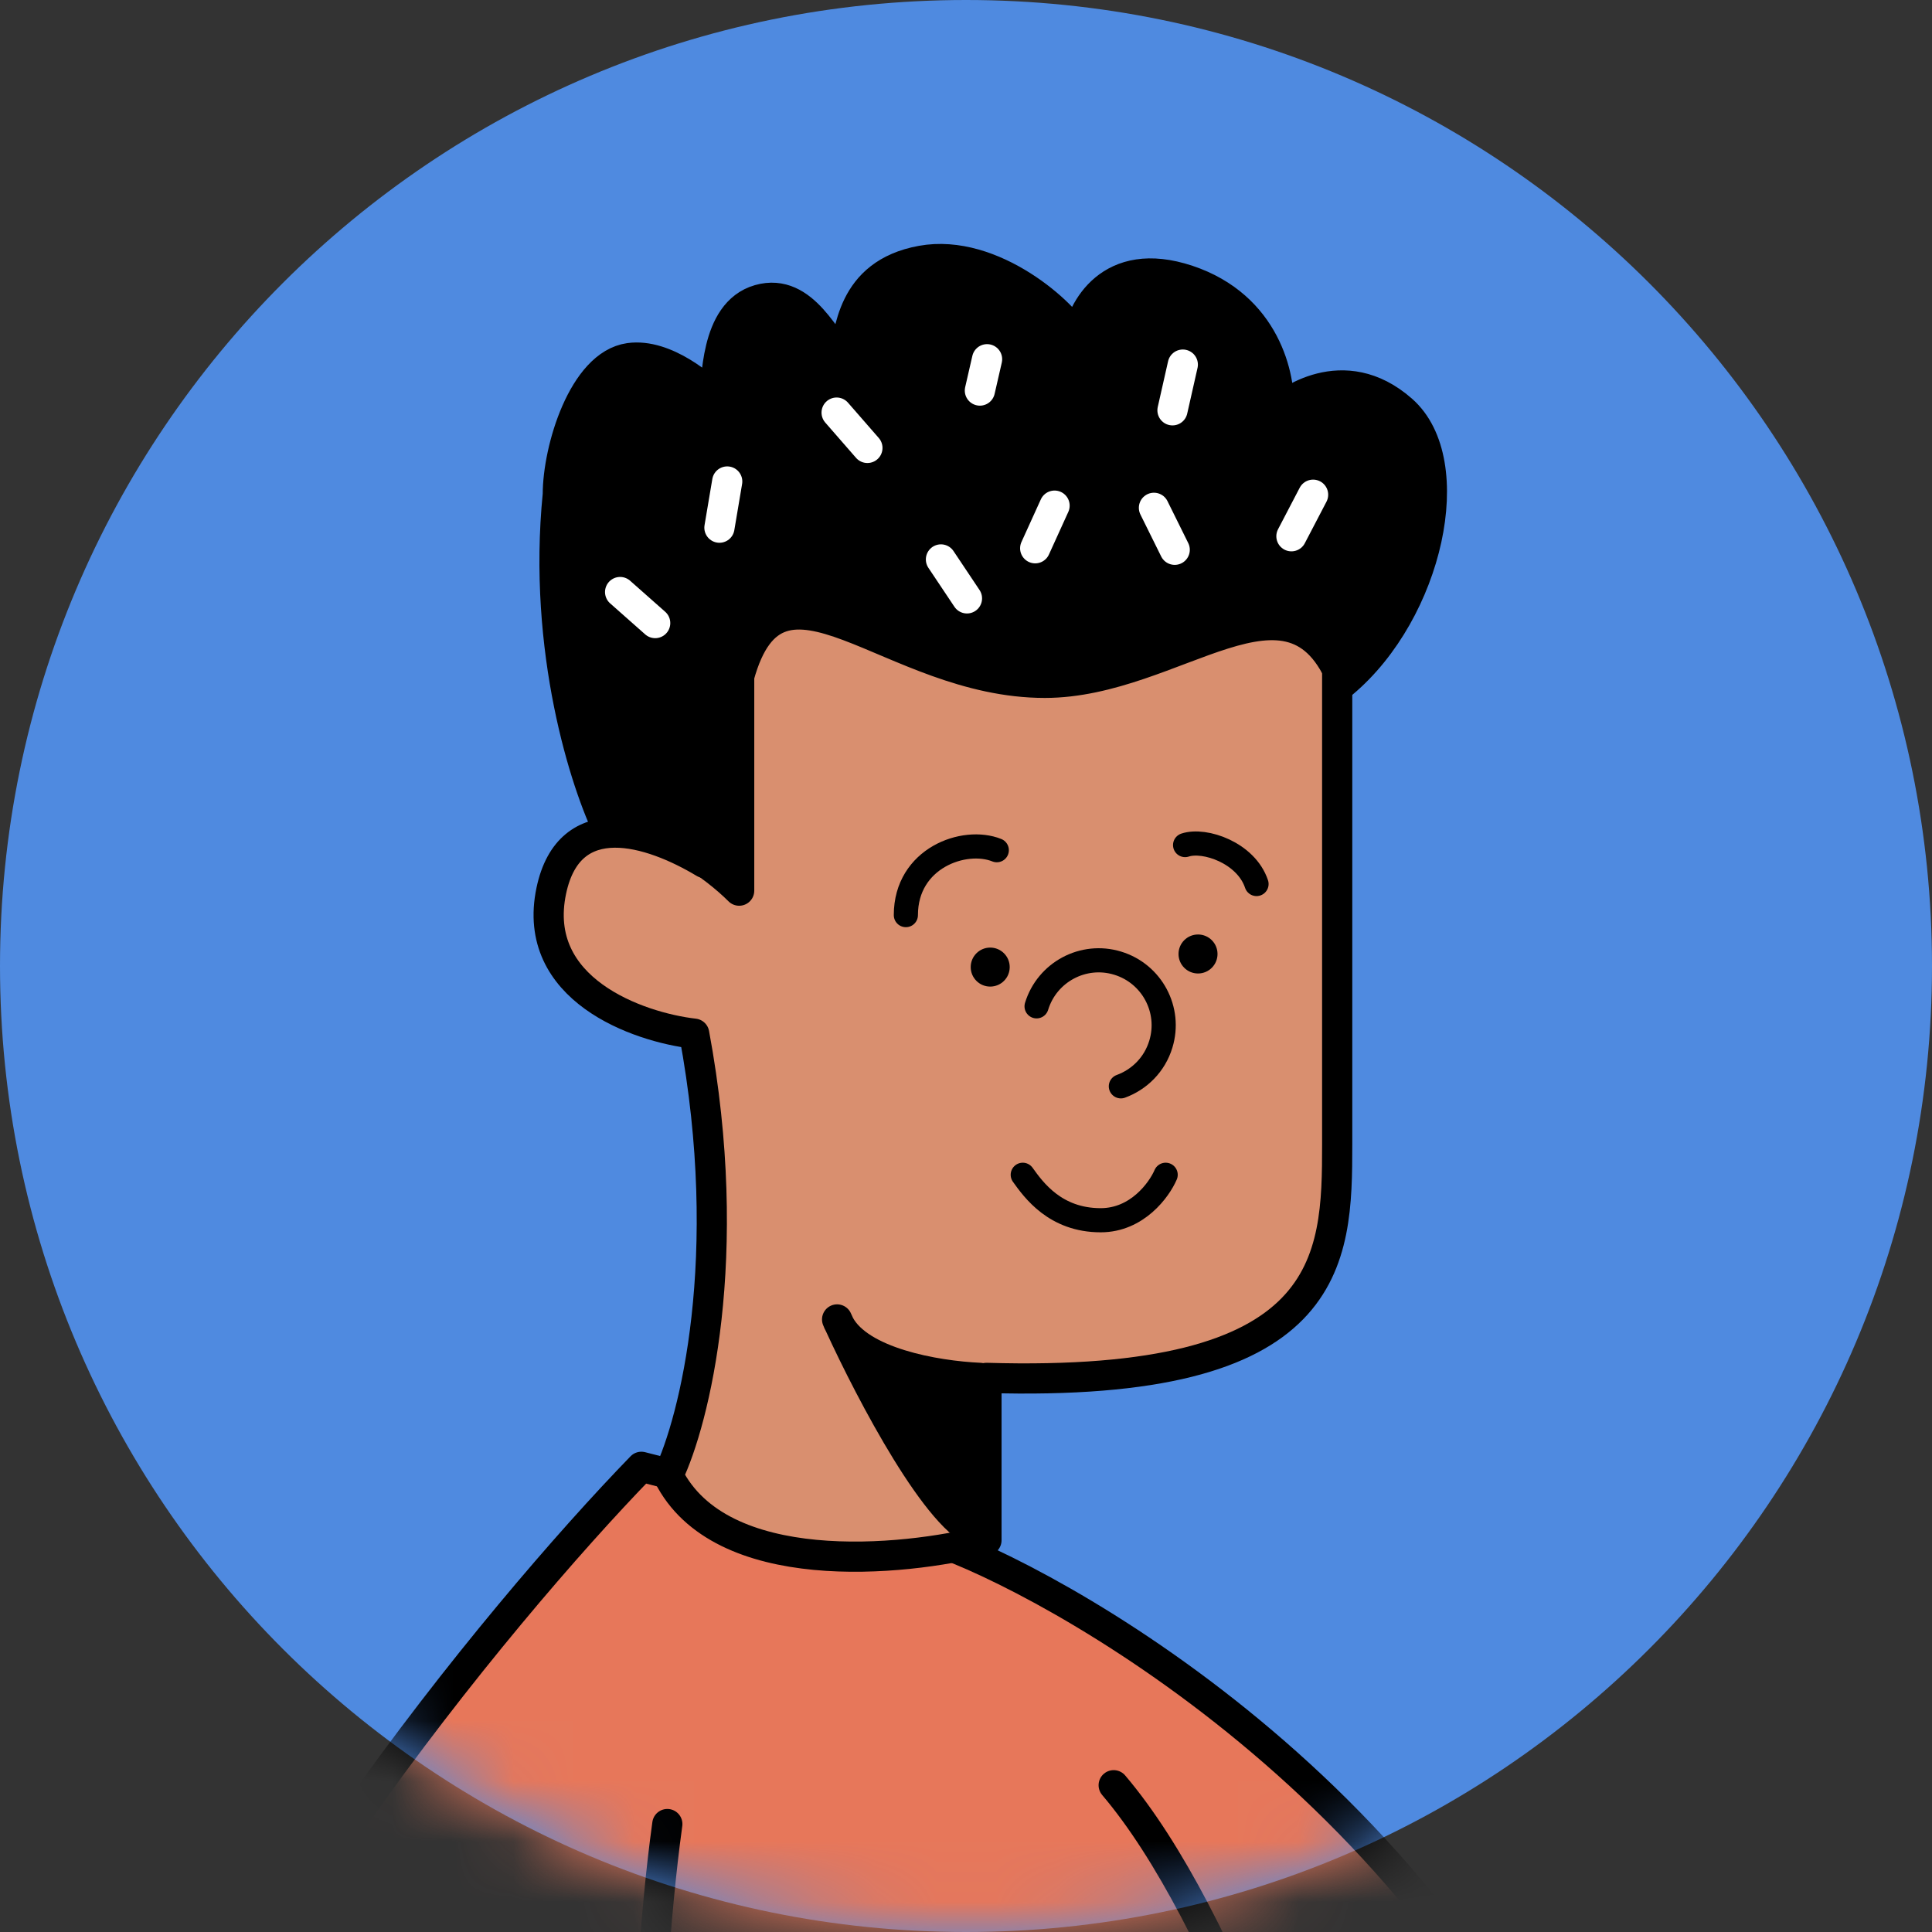
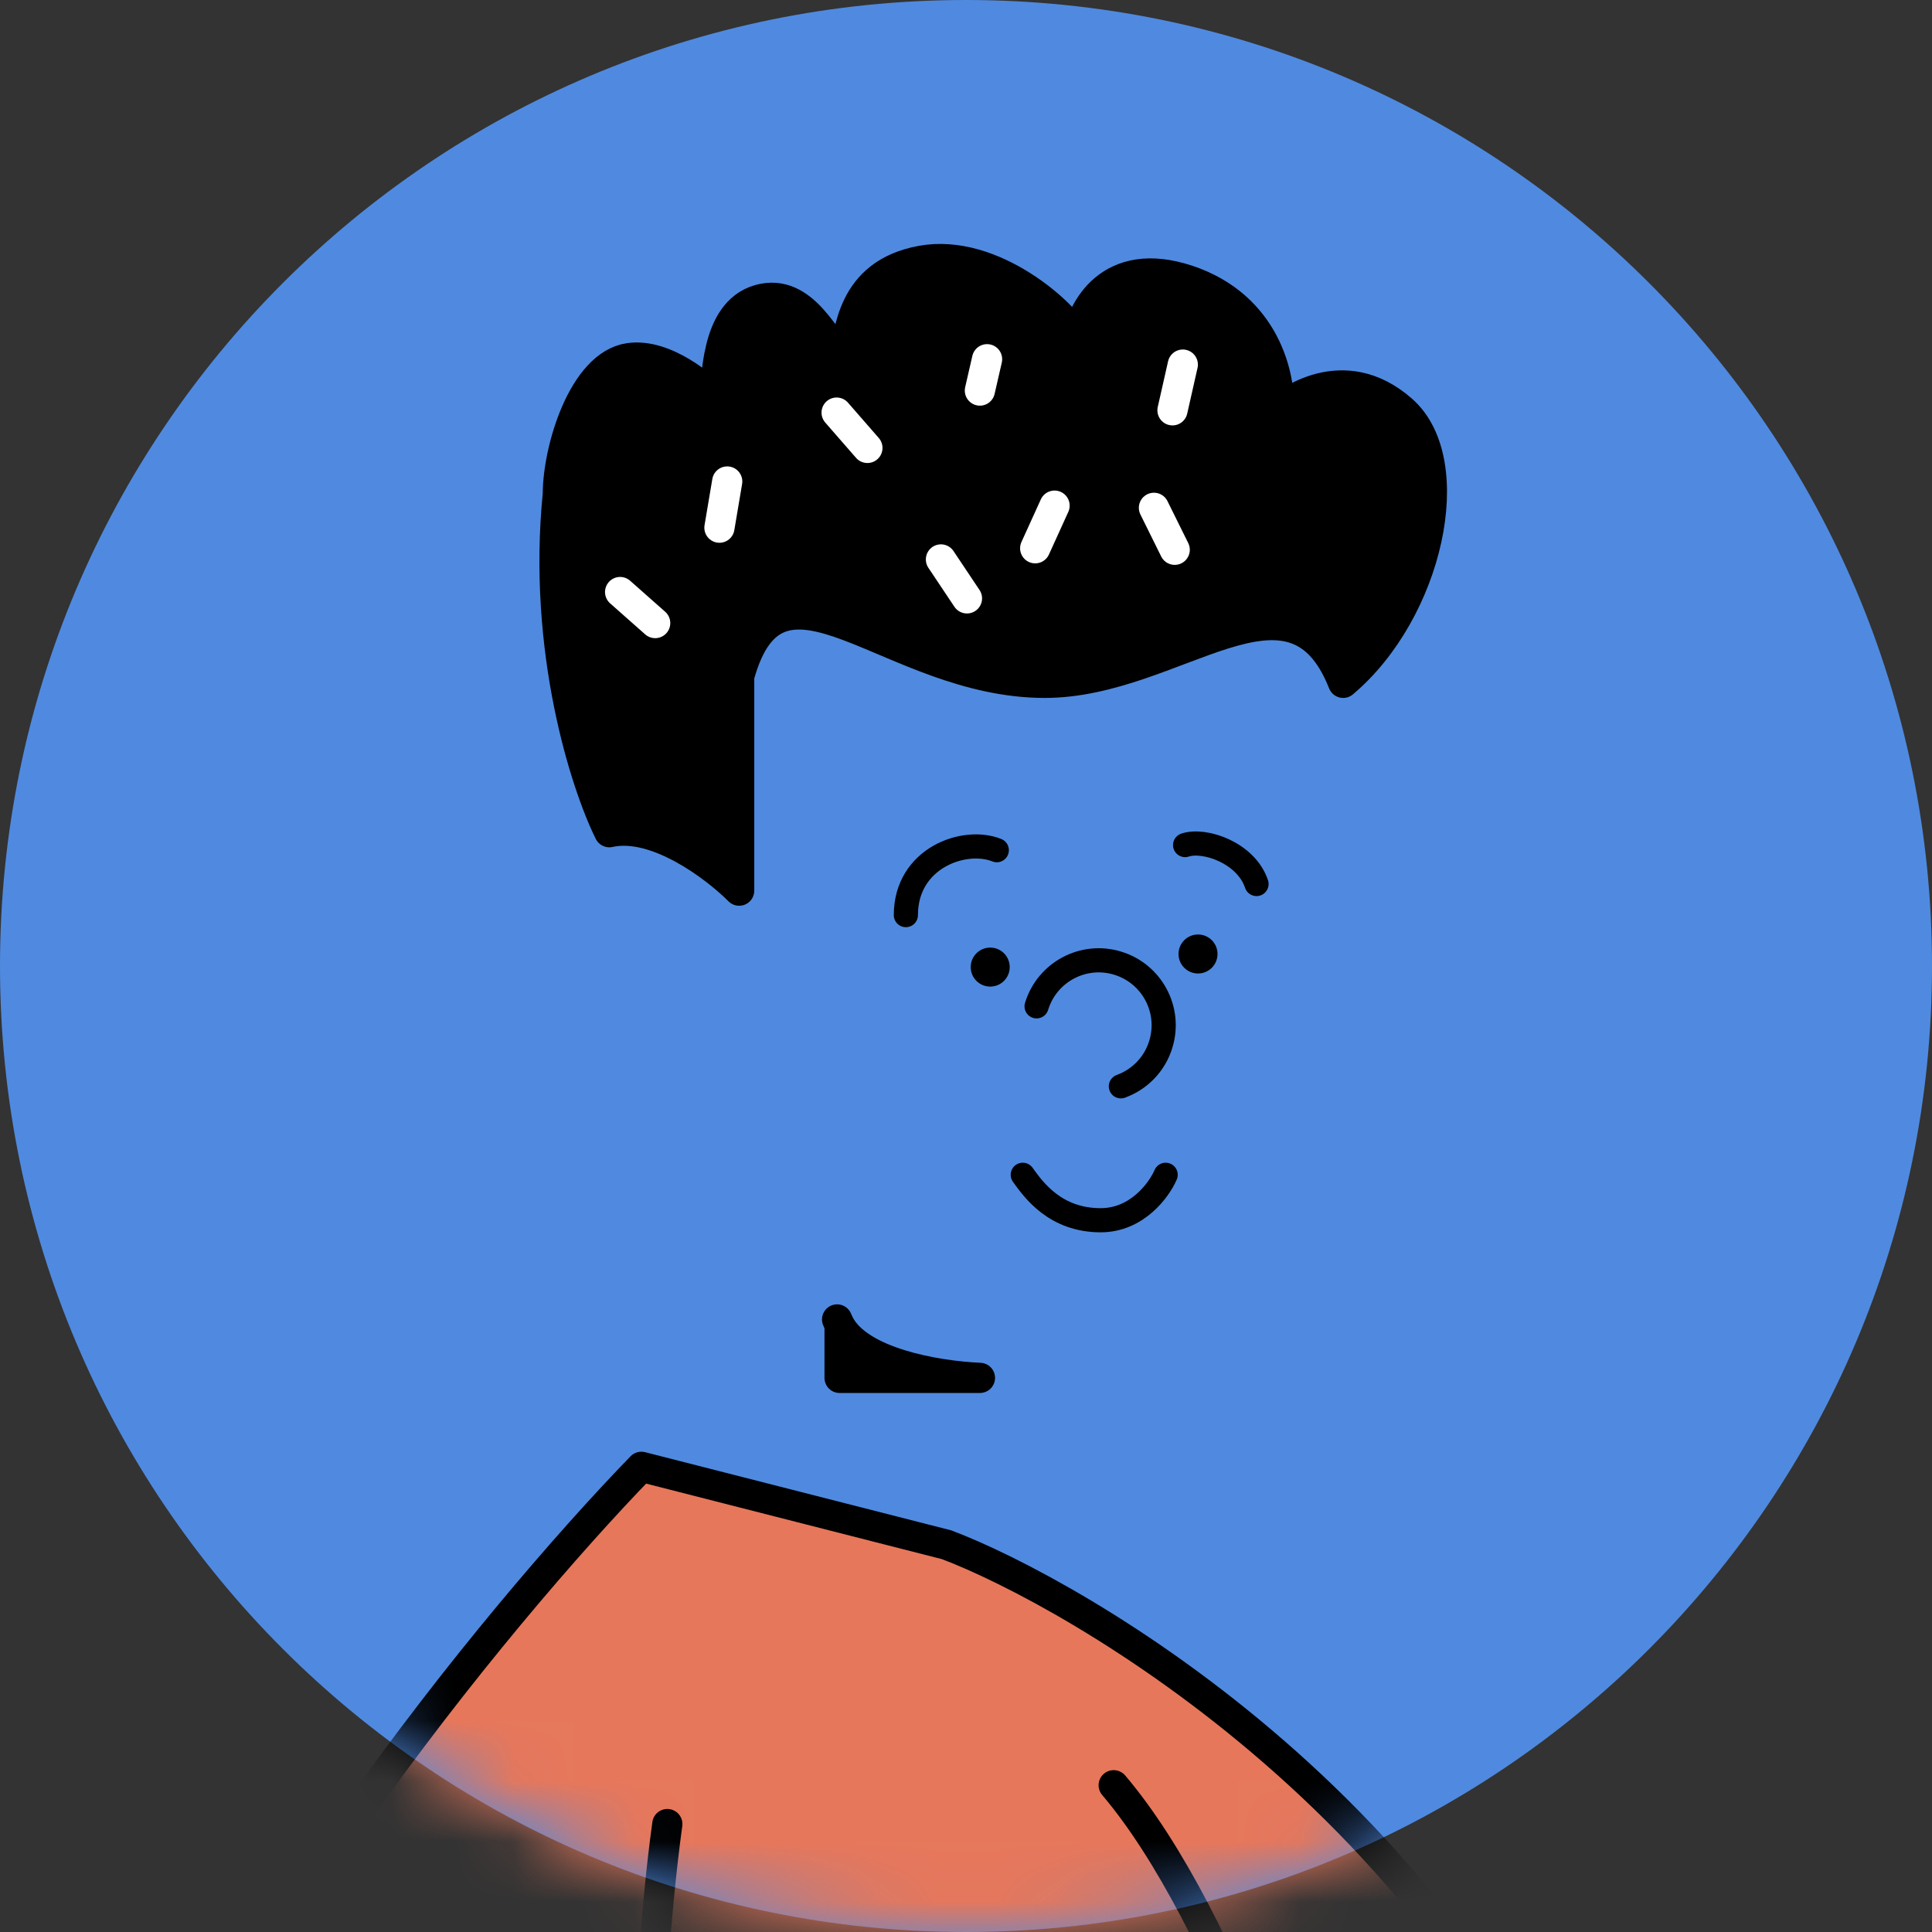
<svg xmlns="http://www.w3.org/2000/svg" width="32" height="32" viewBox="0 0 32 32" fill="none">
  <rect x="0" y="0" width="32" height="32" fill="#333333" stroke="none" />
  <path fill-rule="evenodd" clip-rule="evenodd" d="M0 16C0 7.163 7.163 -0 16 -0C24.836 -0 32 7.163 32 16C32 24.836 24.836 32 16 32C7.163 32 0 24.836 0 16Z" fill="#4F8AE0" />
  <mask id="mask0_3398_299690" style="mask-type:luminance" maskUnits="userSpaceOnUse" x="0" y="-1" width="32" height="33">
    <path fill-rule="evenodd" clip-rule="evenodd" d="M0 15.999C0 7.162 7.163 -0.001 16 -0.001C24.836 -0.001 32 7.162 32 15.999C32 24.835 24.836 31.999 16 31.999C7.163 31.999 0 24.835 0 15.999Z" fill="white" />
  </mask>
  <g mask="url(#mask0_3398_299690)">
    <path d="M10.623 24.295L15.679 25.586C17.753 26.369 24.451 30.106 26.621 37.207C27.827 41.152 25.36 45.763 25.36 52.371C22.026 51.188 18.123 52.694 13.958 53.555C11.998 53.96 7.683 53.124 5.782 52.694C7.848 51.575 8.472 44.232 8.472 39.786C7.181 39.033 3.954 38.495 1.802 37.957C3.179 32.88 8.256 26.734 10.623 24.295Z" fill="#E7775A" />
    <path d="M8.472 39.786C7.181 39.033 3.954 38.495 1.802 37.957C3.179 32.88 8.256 26.734 10.623 24.295L15.679 25.586C17.753 26.369 24.451 30.106 26.621 37.207C27.827 41.152 25.36 45.763 25.36 52.371C22.026 51.188 18.123 52.694 13.958 53.555C11.998 53.96 7.683 53.124 5.782 52.694C7.848 51.575 8.472 44.232 8.472 39.786ZM8.472 39.786L10.623 40.861C10.623 37.957 10.623 33.334 11.053 30.212" stroke="black" stroke-width="0.5" stroke-linecap="round" stroke-linejoin="round" />
    <path d="M18.446 29.569C22.103 33.872 25.217 48.893 25.468 52.371" stroke="black" stroke-width="0.5" stroke-linecap="round" stroke-linejoin="round" />
    <path d="M31.14 39.46L33.506 28.709L55.099 19.35L50.903 39.46L28.773 49.9L11.239 47.313L16.158 45.175C16.158 45.175 16.188 46.022 16.941 45.807C17.197 45.734 17.454 45.479 17.681 45.175C17.681 45.175 17.909 45.807 18.984 45.592C19.805 45.428 19.812 44.95 19.769 44.733C19.743 44.672 19.737 44.624 19.737 44.624C19.737 44.624 19.756 44.666 19.769 44.733C19.838 44.898 20.049 45.158 20.676 44.844C21.151 44.607 20.777 44.247 20.461 43.876C20.204 43.576 20.03 43.231 20.03 43.231L27.883 39.46H31.14Z" fill="white" />
    <path d="M31.14 39.46L33.506 28.709L55.099 19.35L50.903 39.46L28.773 49.9L11.239 47.313L16.158 45.175C16.158 45.175 16.188 46.022 16.941 45.807C17.197 45.734 17.454 45.479 17.681 45.175C17.681 45.175 17.909 45.807 18.984 45.592C20.06 45.377 19.737 44.624 19.737 44.624C19.737 44.624 19.815 45.275 20.676 44.844C21.151 44.607 20.777 44.247 20.461 43.876M31.14 39.46H27.883L20.03 43.231M31.14 39.46L29.526 47.959M20.03 43.231C20.03 43.231 20.204 43.576 20.461 43.876M20.03 43.231L20.461 43.876" stroke="black" stroke-width="0.5" stroke-linecap="round" stroke-linejoin="round" />
-     <path d="M22.148 18.95V10.666C22.148 10.666 21.287 6.361 16.016 6.254C10.745 6.146 10.207 10.449 10.207 10.449C10.207 12.509 10.859 13.666 11.667 14.293C10.777 13.758 9.43 13.335 9.131 14.754C8.787 16.389 10.566 17.013 11.498 17.121C12.186 20.821 11.498 23.539 11.068 24.436C11.928 26.157 14.94 25.87 16.339 25.511V22.822C22.104 22.994 22.148 20.886 22.148 18.95Z" fill="#D98F6F" stroke="black" stroke-width="0.5" stroke-linejoin="round" />
-     <path d="M16.231 22.822C15.478 22.788 14.24 22.564 13.906 21.943C13.892 21.913 13.878 21.883 13.865 21.854C13.876 21.884 13.89 21.914 13.906 21.943C14.428 23.082 15.561 25.236 16.231 25.404V22.822Z" fill="black" stroke="black" stroke-width="0.5" stroke-linecap="round" stroke-linejoin="round" />
+     <path d="M16.231 22.822C15.478 22.788 14.24 22.564 13.906 21.943C13.892 21.913 13.878 21.883 13.865 21.854C13.876 21.884 13.89 21.914 13.906 21.943V22.822Z" fill="black" stroke="black" stroke-width="0.5" stroke-linecap="round" stroke-linejoin="round" />
    <path d="M12.243 14.752V11.202C12.896 8.835 14.732 11.31 17.306 11.31C19.465 11.31 21.394 9.158 22.247 11.31C23.653 10.126 24.199 7.652 23.223 6.792C22.247 5.931 21.287 6.684 21.179 6.792C21.215 6.254 20.964 5.071 19.673 4.64C18.382 4.21 17.916 5.142 17.844 5.608C17.665 5.214 16.446 4.102 15.263 4.318C14.079 4.533 14.079 5.537 13.972 5.931C13.688 5.716 13.326 4.748 12.573 4.963C11.82 5.178 11.889 6.361 11.82 6.576C11.68 6.433 11.03 5.845 10.422 5.931C9.661 6.039 9.239 7.437 9.239 8.19C8.981 10.772 9.7 12.995 10.092 13.784C10.866 13.612 11.849 14.357 12.243 14.752Z" fill="black" stroke="black" stroke-width="0.5" stroke-linecap="round" stroke-linejoin="round" />
    <path d="M16.016 9.911L15.585 9.266" stroke="white" stroke-width="0.5" stroke-linecap="round" stroke-linejoin="round" />
    <path d="M10.852 10.32L10.271 9.806" stroke="white" stroke-width="0.5" stroke-linecap="round" stroke-linejoin="round" />
    <path d="M17.146 9.081L17.467 8.375" stroke="white" stroke-width="0.5" stroke-linecap="round" stroke-linejoin="round" />
    <path d="M11.916 8.74L12.045 7.975" stroke="white" stroke-width="0.5" stroke-linecap="round" stroke-linejoin="round" />
    <path d="M19.457 9.106L19.113 8.411" stroke="white" stroke-width="0.5" stroke-linecap="round" stroke-linejoin="round" />
    <path d="M14.367 7.419L13.857 6.834" stroke="white" stroke-width="0.5" stroke-linecap="round" stroke-linejoin="round" />
-     <path d="M21.39 8.882L21.749 8.194" stroke="white" stroke-width="0.5" stroke-linecap="round" stroke-linejoin="round" />
    <path d="M16.23 6.469L16.349 5.95" stroke="white" stroke-width="0.5" stroke-linecap="round" stroke-linejoin="round" />
    <path d="M19.42 6.796L19.591 6.039" stroke="white" stroke-width="0.5" stroke-linecap="round" stroke-linejoin="round" />
    <path d="M17.169 16.668C17.343 16.1 17.944 15.779 18.512 15.953C19.08 16.126 19.401 16.727 19.227 17.295C19.125 17.632 18.872 17.881 18.565 17.993" stroke="black" stroke-width="0.4" stroke-linecap="round" stroke-linejoin="round" />
    <circle cx="0.323" cy="0.323" r="0.323" transform="matrix(-1 0 0 1 16.724 15.695)" fill="black" />
    <circle cx="0.323" cy="0.323" r="0.323" transform="matrix(-1 0 0 1 20.166 15.478)" fill="black" />
    <path d="M16.51 14.082C15.972 13.866 15.004 14.211 15.004 15.157" stroke="black" stroke-width="0.4" stroke-linecap="round" stroke-linejoin="round" />
    <path d="M19.629 13.997C19.952 13.889 20.64 14.126 20.812 14.642" stroke="black" stroke-width="0.4" stroke-linecap="round" stroke-linejoin="round" />
    <path d="M16.94 19.458C17.12 19.709 17.478 20.211 18.231 20.211C18.834 20.211 19.199 19.709 19.307 19.458" stroke="black" stroke-width="0.4" stroke-linecap="round" stroke-linejoin="round" />
  </g>
</svg>